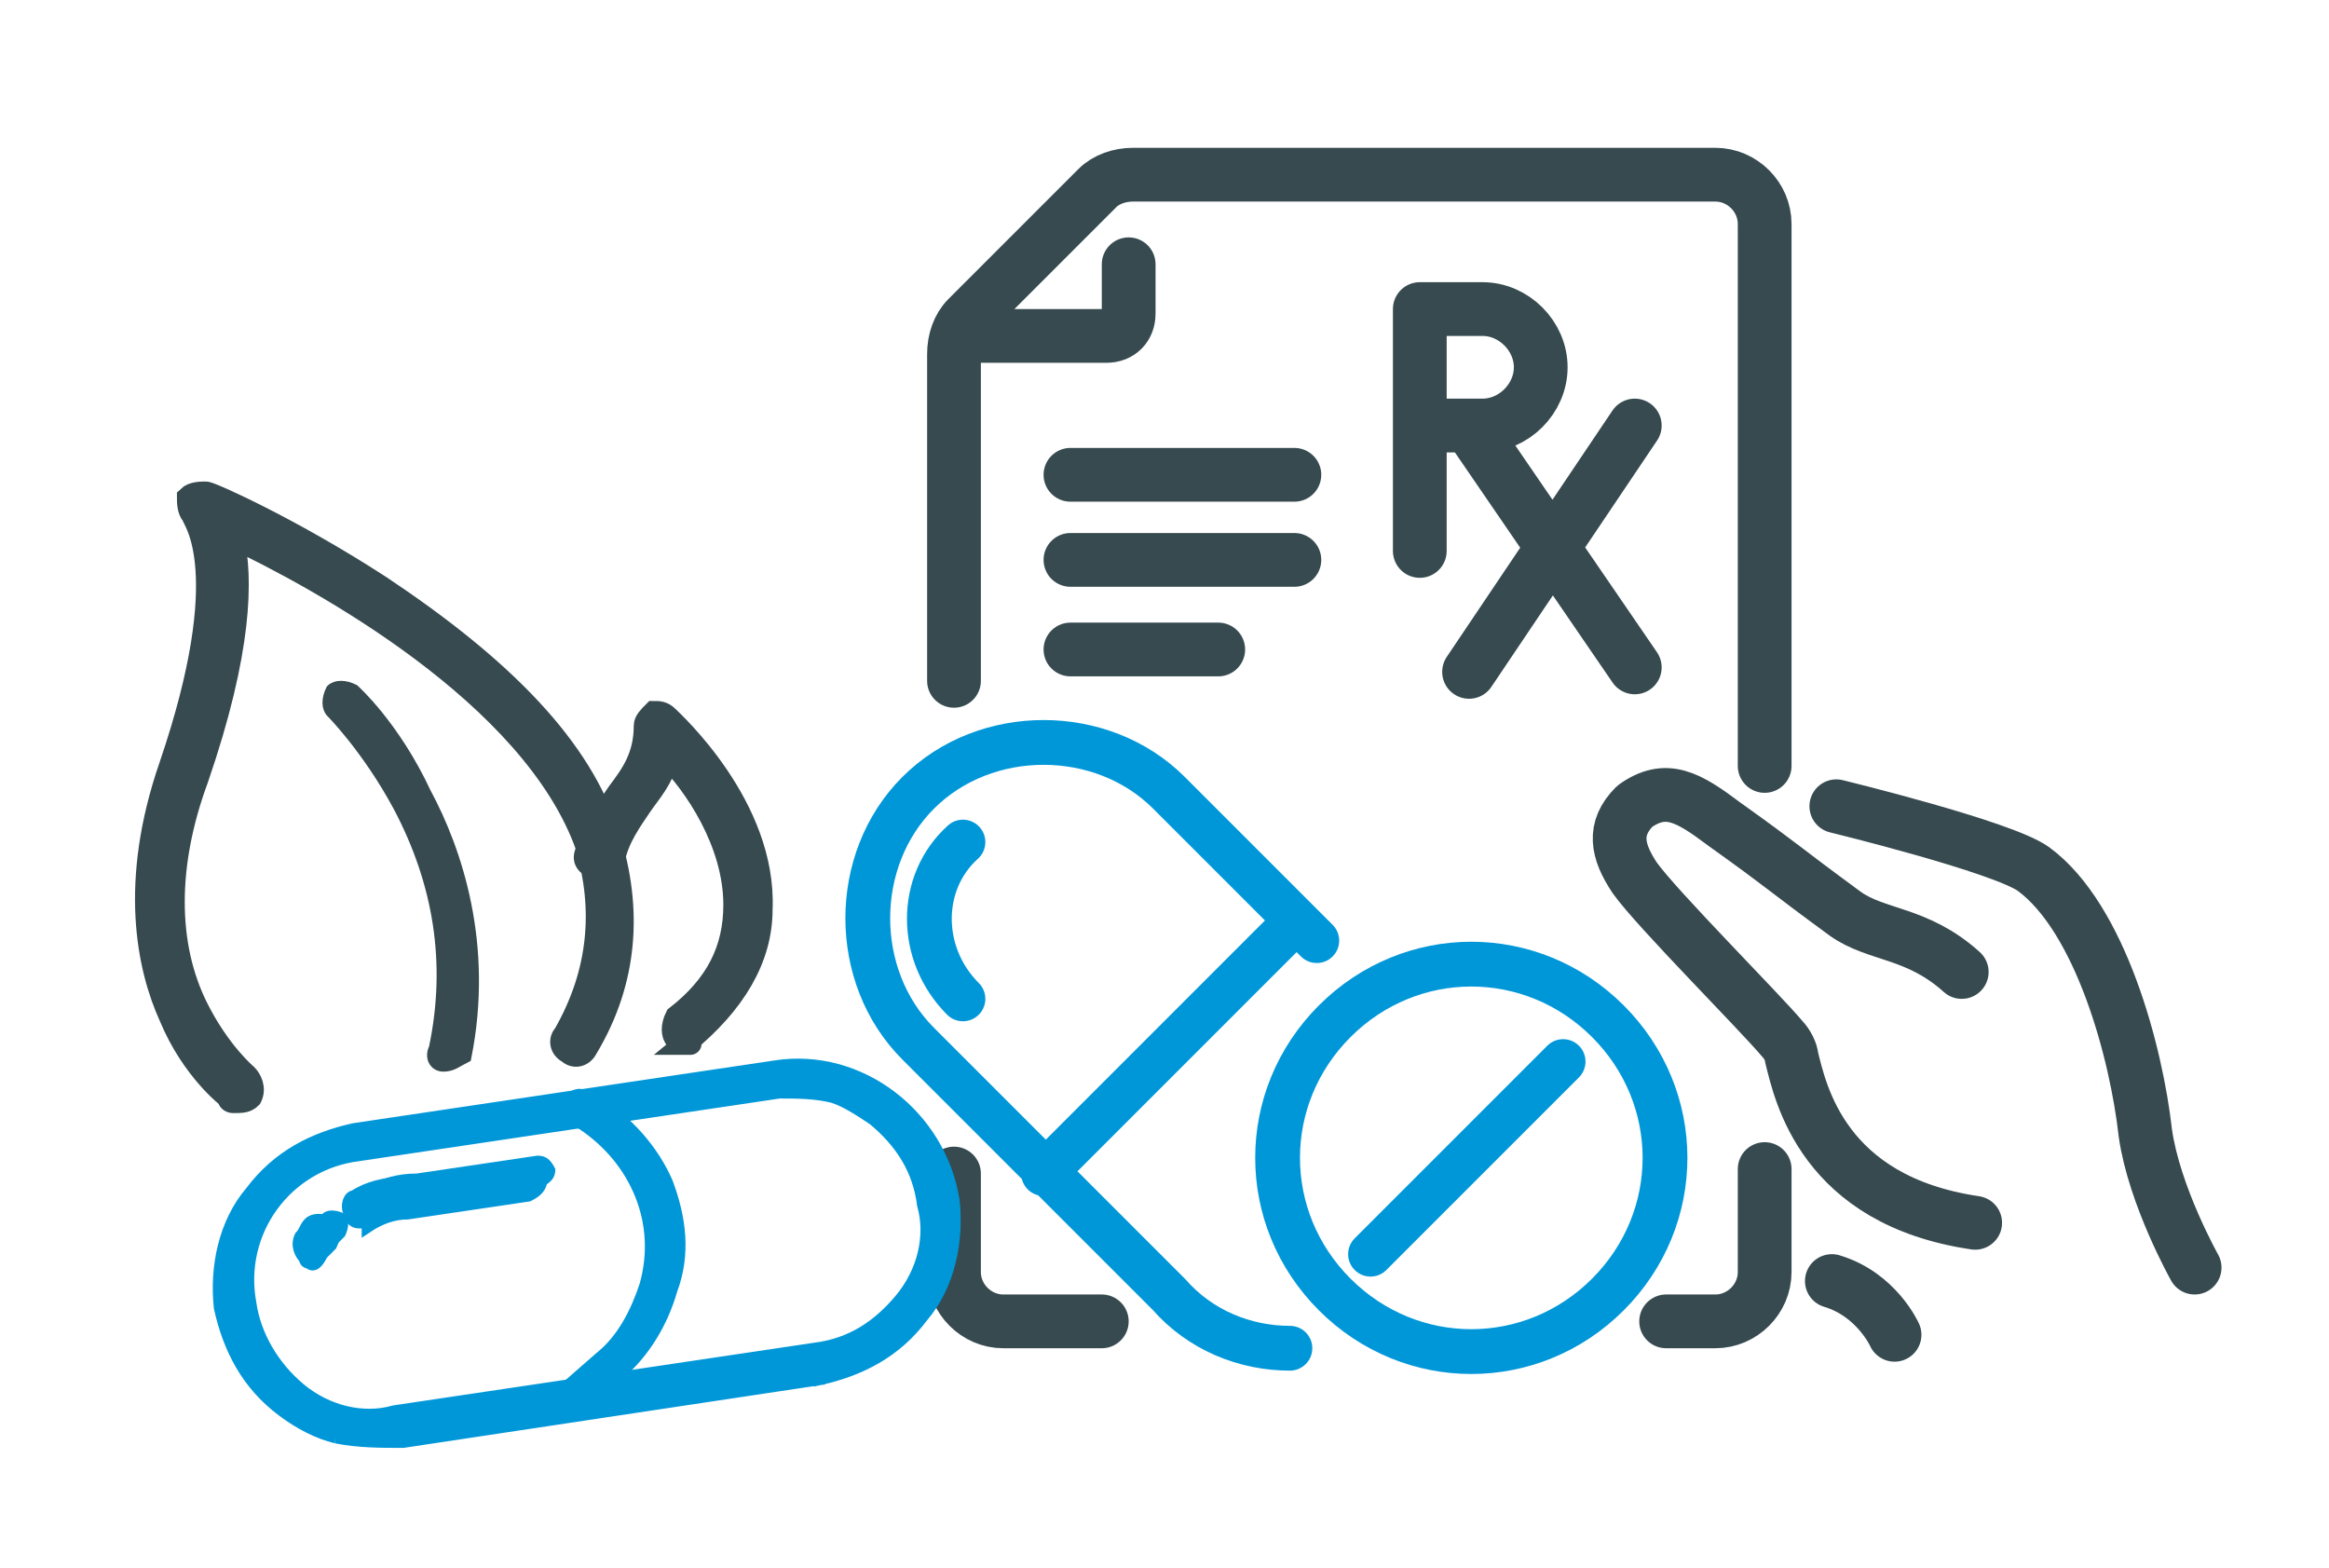
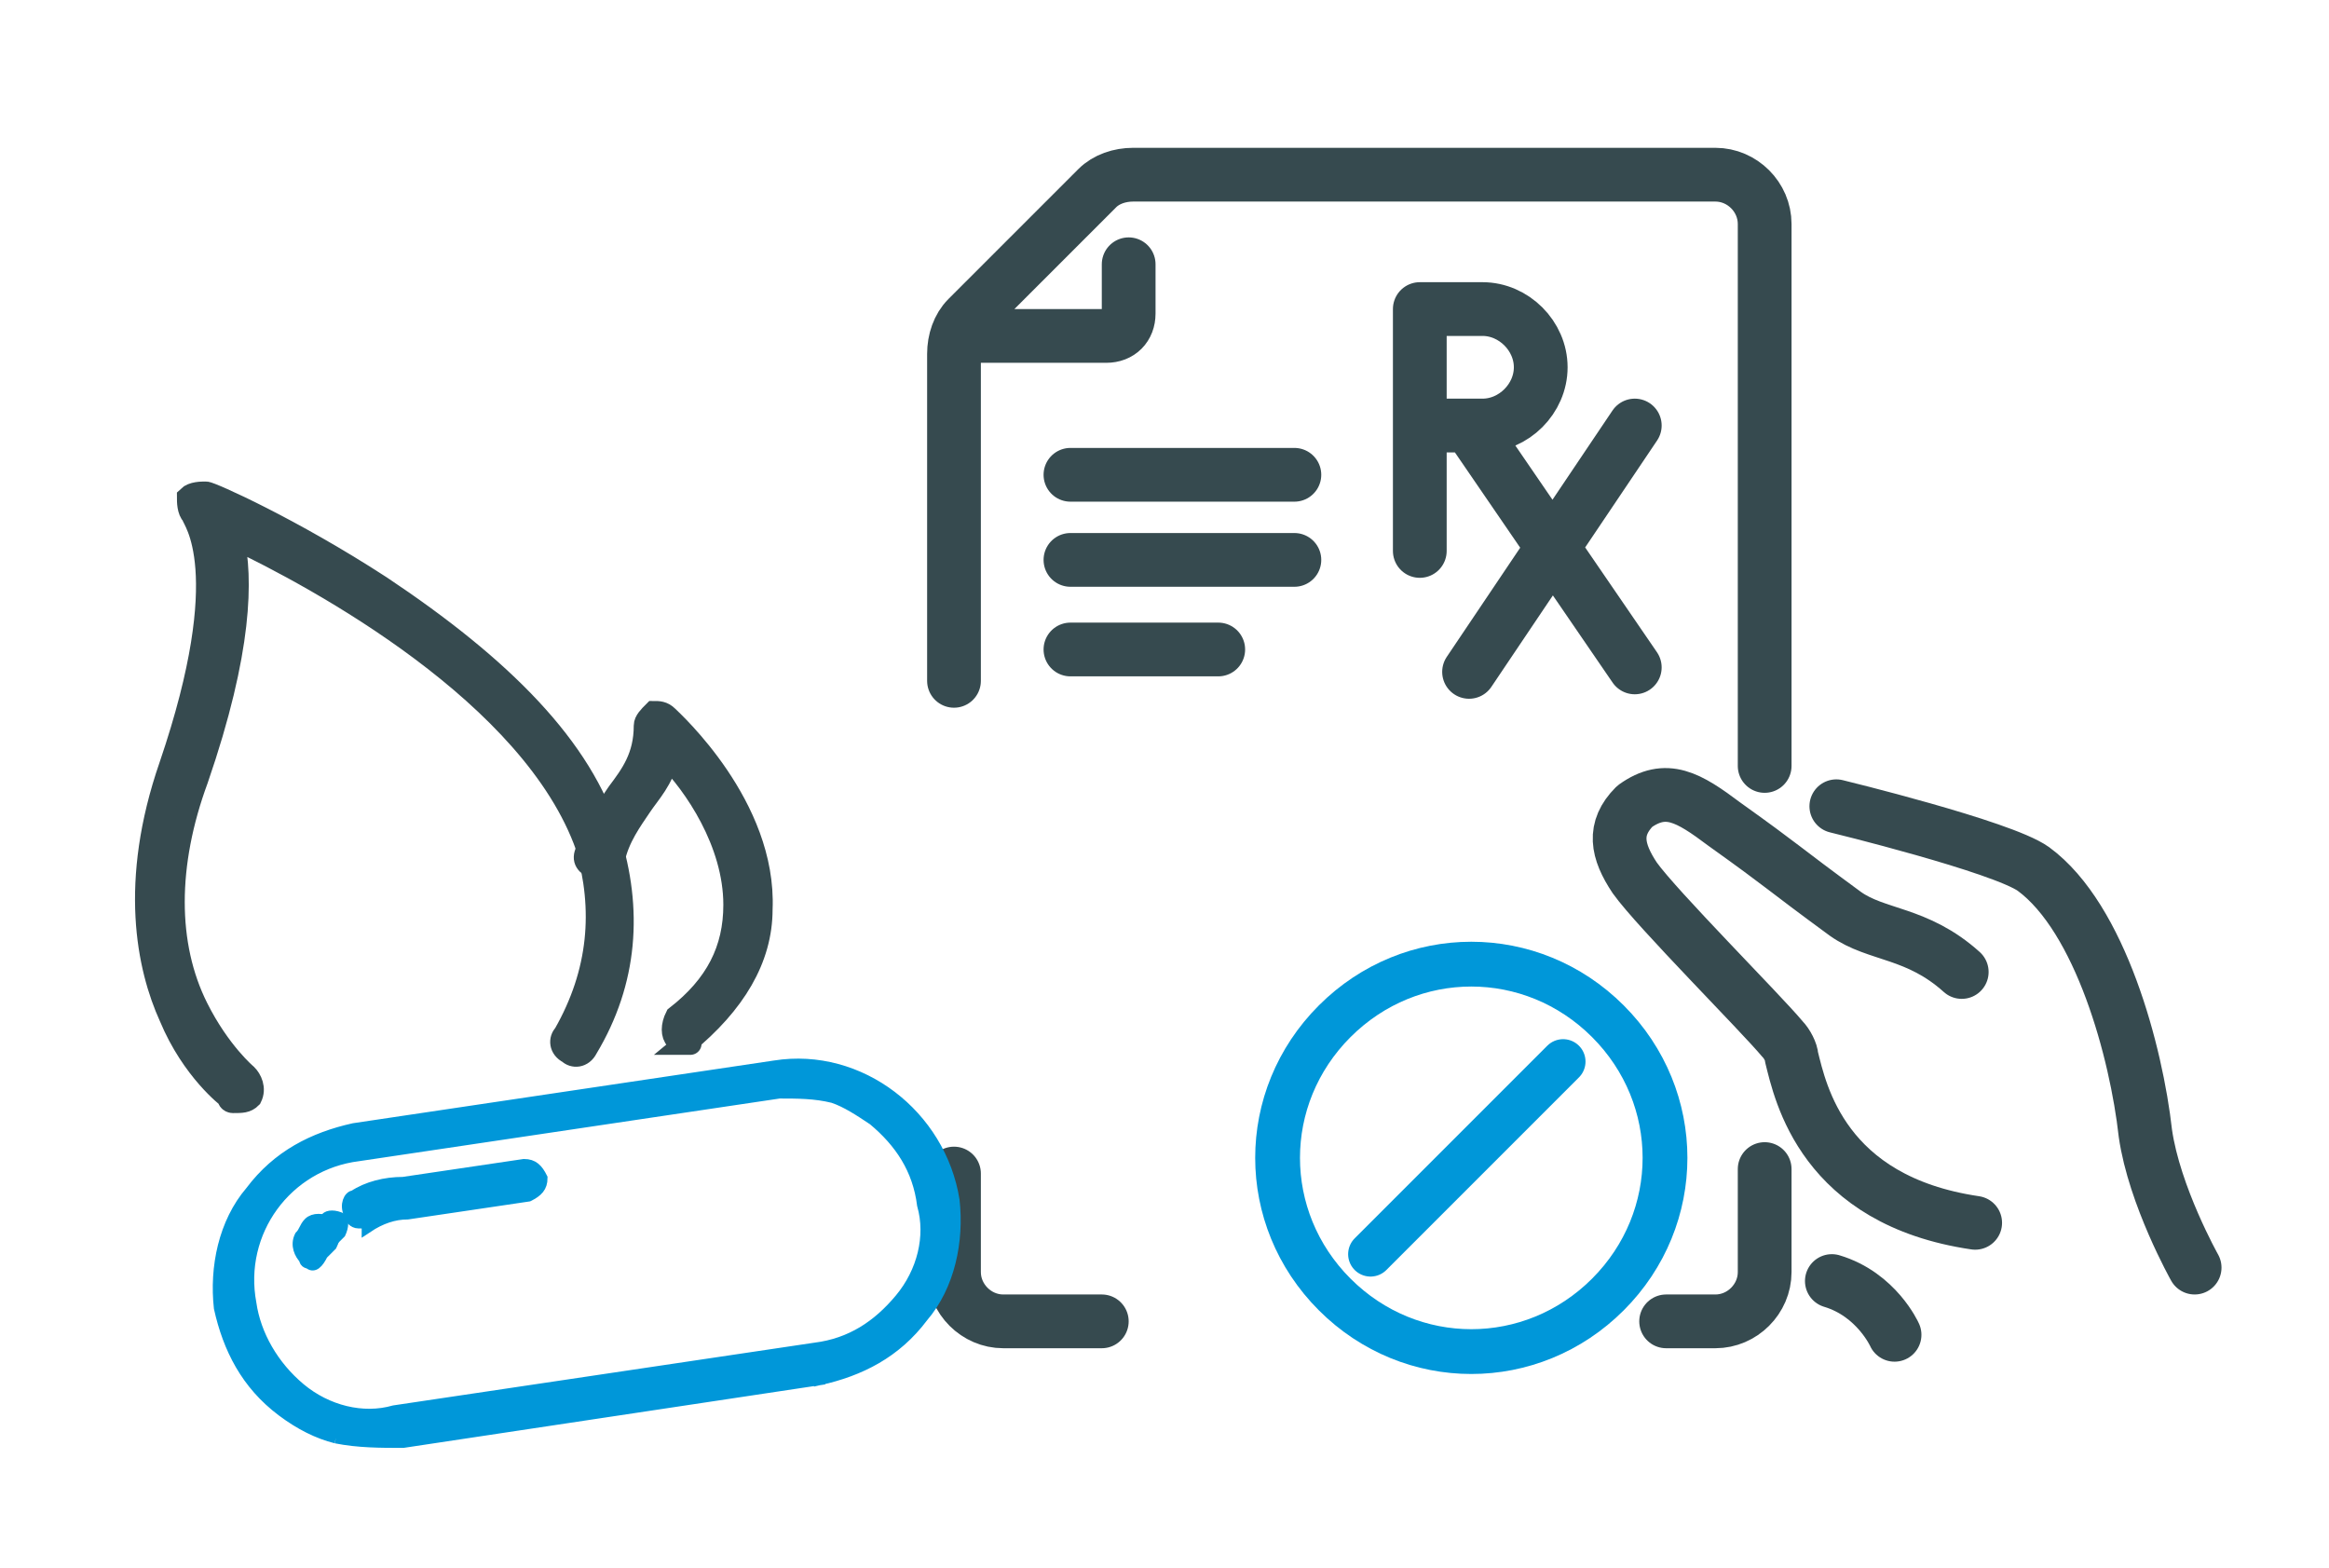
<svg xmlns="http://www.w3.org/2000/svg" version="1.1" id="Layer_1" x="0px" y="0px" viewBox="0 0 52 35" style="enable-background:new 0 0 52 35;" xml:space="preserve">
  <style type="text/css">
	.st0{fill:none;stroke:#364A4F;stroke-width:1.2;stroke-linecap:round;stroke-linejoin:round;stroke-miterlimit:10;}
	.st1{fill:none;stroke:#0097D9;stroke-linecap:round;stroke-linejoin:round;stroke-miterlimit:10;}
	.st2{fill:#0097D9;stroke:#0097D9;stroke-width:0.25;stroke-miterlimit:10;}
	.st3{fill:#0097D9;}
	.st4{fill:#364A4F;}
	.st5{fill:none;stroke:#364A4F;stroke-width:0.5;stroke-miterlimit:10;}
	.st6{fill:none;stroke:#364A4F;stroke-width:0.25;stroke-miterlimit:10;}
</style>
  <path class="st0" d="M40.9,28.6c1,0.3,1.4,1.2,1.4,1.2 M43.8,21.7c-1-0.9-1.9-0.8-2.6-1.3c-1.5-1.1-1.3-1-2.7-2  c-0.8-0.6-1.3-0.9-2-0.4c-0.5,0.5-0.4,1,0,1.6c0.5,0.7,2.8,3,3.3,3.6c0.1,0.1,0.2,0.3,0.2,0.4c0.2,0.8,0.7,3.2,4.1,3.7 M41,18  c0,0,3.7,0.9,4.4,1.4c1.5,1.1,2.3,4.1,2.5,5.9c0.2,1.4,1.1,3,1.1,3" />
-   <path class="st1" d="M23.3,26.2l5.6-5.6 M21.5,22.3c-1-1-1-2.6,0-3.5 M28.8,30.1c-1,0-2-0.4-2.7-1.2l-5.6-5.6  c-1.5-1.5-1.5-4.1,0-5.6s4.1-1.5,5.6,0l3.3,3.3" />
  <path class="st0" d="M23.9,12.5h5 M23.9,14.5h3.3 M23.9,10.6h5 M21.6,7.5h3.1c0.3,0,0.5-0.2,0.5-0.5V5.9 M21.3,15.2V7.9  c0-0.3,0.1-0.6,0.3-0.8l2.9-2.9C24.7,4,25,3.9,25.3,3.9h13c0.6,0,1.1,0.5,1.1,1.1v12.1 M39.4,26.1v2.3c0,0.6-0.5,1.1-1.1,1.1h-1.1   M24.6,29.5h-2.2c-0.6,0-1.1-0.5-1.1-1.1v-2.2 M32.8,9.5l3.7,5.4 M36.5,9.5L32.8,15 M31.7,9.5h1.4c0.7,0,1.3-0.6,1.3-1.3  s-0.6-1.3-1.3-1.3h-1.4v5.4" />
  <path class="st1" d="M30.6,28l4.3-4.3 M35.9,22.8c1.7,1.7,1.7,4.4,0,6.1s-4.4,1.7-6.1,0s-1.7-4.4,0-6.1  C31.5,21.1,34.2,21.1,35.9,22.8z" />
  <path class="st2" d="M18.6,24.5c-0.4-0.1-0.8-0.1-1.2-0.1L8,25.8c-1.6,0.2-2.7,1.7-2.4,3.3c0.1,0.7,0.5,1.4,1.1,1.9s1.4,0.7,2.1,0.5  l9.4-1.4c0.8-0.1,1.4-0.5,1.9-1.1s0.7-1.4,0.5-2.1c-0.1-0.8-0.5-1.4-1.1-1.9C19.2,24.8,18.9,24.6,18.6,24.5 M7.5,32.1  c-0.4-0.1-0.8-0.3-1.2-0.6c-0.8-0.6-1.2-1.4-1.4-2.3c-0.1-0.9,0.1-1.9,0.7-2.6c0.6-0.8,1.4-1.2,2.3-1.4l9.4-1.4c1.9-0.3,3.7,1.1,4,3  c0.1,0.9-0.1,1.9-0.7,2.6c-0.6,0.8-1.4,1.2-2.3,1.4v-0.3v0.3L9,32.2C8.5,32.2,8,32.2,7.5,32.1" />
-   <path class="st3" d="M8.3,27.1c-0.1,0-0.2-0.1-0.2-0.2c-0.1-0.2,0-0.4,0.1-0.4c0.3-0.2,0.7-0.3,1.1-0.3l2.7-0.4  c0.2,0,0.3,0.1,0.4,0.3c0,0.2-0.1,0.3-0.3,0.4l-2.7,0.4c-0.3,0-0.6,0.1-0.9,0.3C8.5,27.1,8.4,27.1,8.3,27.1" />
  <path class="st2" d="M8,27.3c-0.1,0-0.2-0.1-0.2-0.2c-0.1-0.2,0-0.4,0.1-0.4c0.3-0.2,0.7-0.3,1.1-0.3l2.7-0.4c0.2,0,0.3,0.1,0.4,0.3  c0,0.2-0.1,0.3-0.3,0.4l-2.7,0.4c-0.3,0-0.6,0.1-0.9,0.3C8.2,27.3,8.1,27.3,8,27.3z" />
  <path class="st3" d="M7.2,28c0,0-0.1,0-0.1-0.1C7,27.8,6.9,27.6,7,27.4c0.1-0.1,0.1-0.2,0.2-0.3c0.1-0.1,0.3-0.1,0.5,0  c0.1,0.1,0.1,0.3,0,0.5c-0.1,0.1-0.1,0.1-0.2,0.2C7.4,28,7.3,28.1,7.2,28" />
  <path class="st2" d="M6.9,28.2c0,0-0.1,0-0.1-0.1c-0.1-0.1-0.2-0.3-0.1-0.5c0.1-0.1,0.1-0.2,0.2-0.3c0.1-0.1,0.3-0.1,0.5,0  c0.1,0.1,0.1,0.3,0,0.5c-0.1,0.1-0.1,0.1-0.2,0.2C7.1,28.2,7,28.3,6.9,28.2z" />
-   <path class="st2" d="M12.8,31.6c-0.1,0-0.1,0-0.2-0.1c-0.1-0.1-0.1-0.3,0-0.5l0.8-0.7c0.5-0.4,0.8-1,1-1.6c0.4-1.4-0.2-2.8-1.4-3.6  L12.8,25c-0.2-0.1-0.2-0.3-0.1-0.4c0.1-0.2,0.3-0.2,0.4-0.1l0.2,0.1c0.7,0.4,1.3,1.1,1.6,1.8c0.3,0.8,0.4,1.6,0.1,2.4  c-0.2,0.7-0.6,1.4-1.2,1.9L13,31.4C13,31.6,12.9,31.6,12.8,31.6" />
  <path class="st4" d="M5.2,24.6c0,0-0.1,0-0.1-0.1c0,0-0.8-0.6-1.3-1.8c-0.5-1.1-0.9-3,0-5.6c1.5-4.4,0.5-5.5,0.5-5.6  c-0.1-0.1-0.1-0.3-0.1-0.4C4.3,11,4.5,11,4.6,11s1.9,0.8,3.9,2.1c2.7,1.8,4.5,3.6,5.1,5.6c0.5,1.6,0.4,3.2-0.5,4.7  c-0.1,0.2-0.3,0.2-0.4,0.1c-0.2-0.1-0.2-0.3-0.1-0.4c0.8-1.4,0.9-2.8,0.5-4.2c-1.2-3.4-6-6-7.9-6.9c0.2,0.9,0.2,2.5-0.8,5.4  c-0.7,1.9-0.7,3.7,0,5.1c0.5,1,1.1,1.5,1.1,1.5c0.1,0.1,0.2,0.3,0.1,0.5C5.5,24.6,5.4,24.6,5.2,24.6" />
  <path class="st5" d="M5.2,24.6c0,0-0.1,0-0.1-0.1c0,0-0.8-0.6-1.3-1.8c-0.5-1.1-0.9-3,0-5.6c1.5-4.4,0.5-5.5,0.5-5.6  c-0.1-0.1-0.1-0.3-0.1-0.4C4.3,11,4.5,11,4.6,11s1.9,0.8,3.9,2.1c2.7,1.8,4.5,3.6,5.1,5.6c0.5,1.6,0.4,3.2-0.5,4.7  c-0.1,0.2-0.3,0.2-0.4,0.1c-0.2-0.1-0.2-0.3-0.1-0.4c0.8-1.4,0.9-2.8,0.5-4.2c-1.2-3.4-6-6-7.9-6.9c0.2,0.9,0.2,2.5-0.8,5.4  c-0.7,1.9-0.7,3.7,0,5.1c0.5,1,1.1,1.5,1.1,1.5c0.1,0.1,0.2,0.3,0.1,0.5C5.5,24.6,5.4,24.6,5.2,24.6z" />
-   <path class="st4" d="M9.9,23.8c-0.2,0-0.3-0.2-0.2-0.4c0.4-1.9,0.1-3.7-0.8-5.4c-0.7-1.3-1.5-2.1-1.5-2.1c-0.1-0.1-0.1-0.3,0-0.5  c0.1-0.1,0.3-0.1,0.5,0c0,0,0.9,0.8,1.6,2.3c0.7,1.3,1.4,3.4,0.9,5.9C10.2,23.7,10.1,23.8,9.9,23.8L9.9,23.8" />
-   <path class="st6" d="M9.9,23.8c-0.2,0-0.3-0.2-0.2-0.4c0.4-1.9,0.1-3.7-0.8-5.4c-0.7-1.3-1.5-2.1-1.5-2.1c-0.1-0.1-0.1-0.3,0-0.5  c0.1-0.1,0.3-0.1,0.5,0c0,0,0.9,0.8,1.6,2.3c0.7,1.3,1.4,3.4,0.9,5.9C10.2,23.7,10.1,23.8,9.9,23.8L9.9,23.8z" />
  <path class="st4" d="M15.3,23.3c-0.1,0-0.1-0.1-0.2-0.1c-0.1-0.1-0.1-0.3,0-0.5c0.9-0.7,1.3-1.5,1.3-2.5c0-1.4-0.9-2.7-1.5-3.3  c-0.1,0.5-0.4,0.8-0.6,1.1c-0.2,0.3-0.5,0.7-0.6,1.2c-0.1,0.2-0.2,0.3-0.4,0.2c-0.2-0.1-0.3-0.2-0.2-0.4c0.2-0.6,0.5-1,0.7-1.3  c0.3-0.4,0.6-0.8,0.6-1.5c0-0.1,0.1-0.2,0.2-0.3c0.1,0,0.2,0,0.3,0.1c0.1,0.1,2.2,2,2.1,4.3C17,21.4,16.4,22.4,15.3,23.3  C15.5,23.3,15.4,23.3,15.3,23.3" />
  <path class="st5" d="M15.3,23.3c-0.1,0-0.1-0.1-0.2-0.1c-0.1-0.1-0.1-0.3,0-0.5c0.9-0.7,1.3-1.5,1.3-2.5c0-1.4-0.9-2.7-1.5-3.3  c-0.1,0.5-0.4,0.8-0.6,1.1c-0.2,0.3-0.5,0.7-0.6,1.2c-0.1,0.2-0.2,0.3-0.4,0.2c-0.2-0.1-0.3-0.2-0.2-0.4c0.2-0.6,0.5-1,0.7-1.3  c0.3-0.4,0.6-0.8,0.6-1.5c0-0.1,0.1-0.2,0.2-0.3c0.1,0,0.2,0,0.3,0.1c0.1,0.1,2.2,2,2.1,4.3C17,21.4,16.4,22.4,15.3,23.3  C15.5,23.3,15.4,23.3,15.3,23.3z" />
</svg>